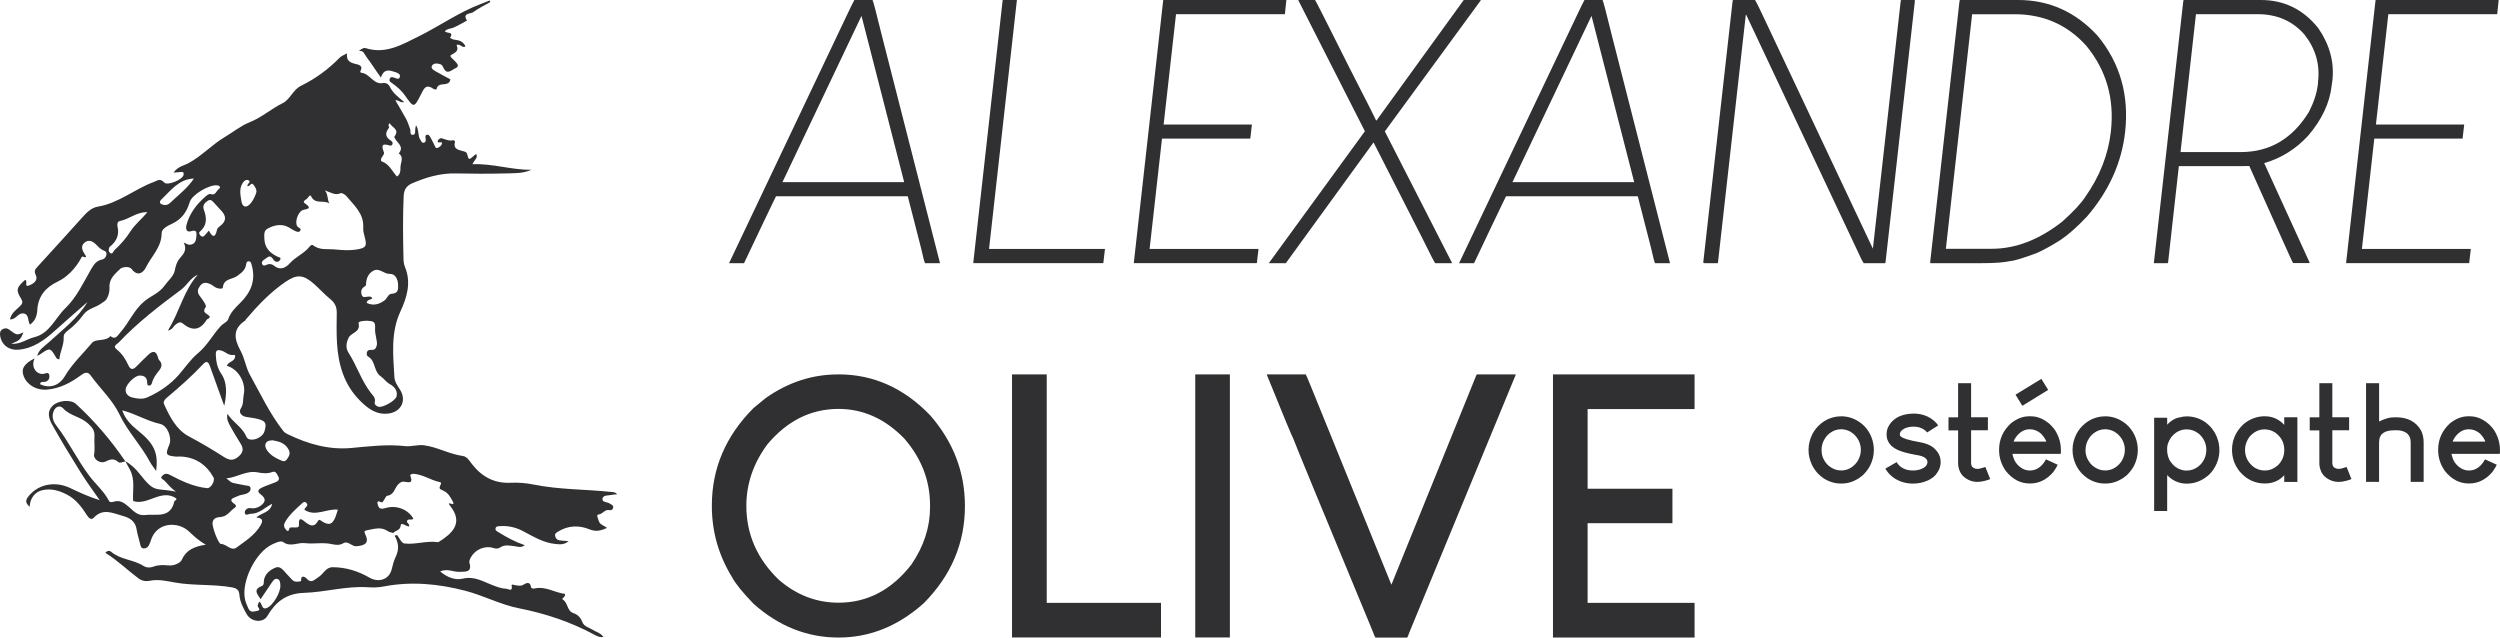
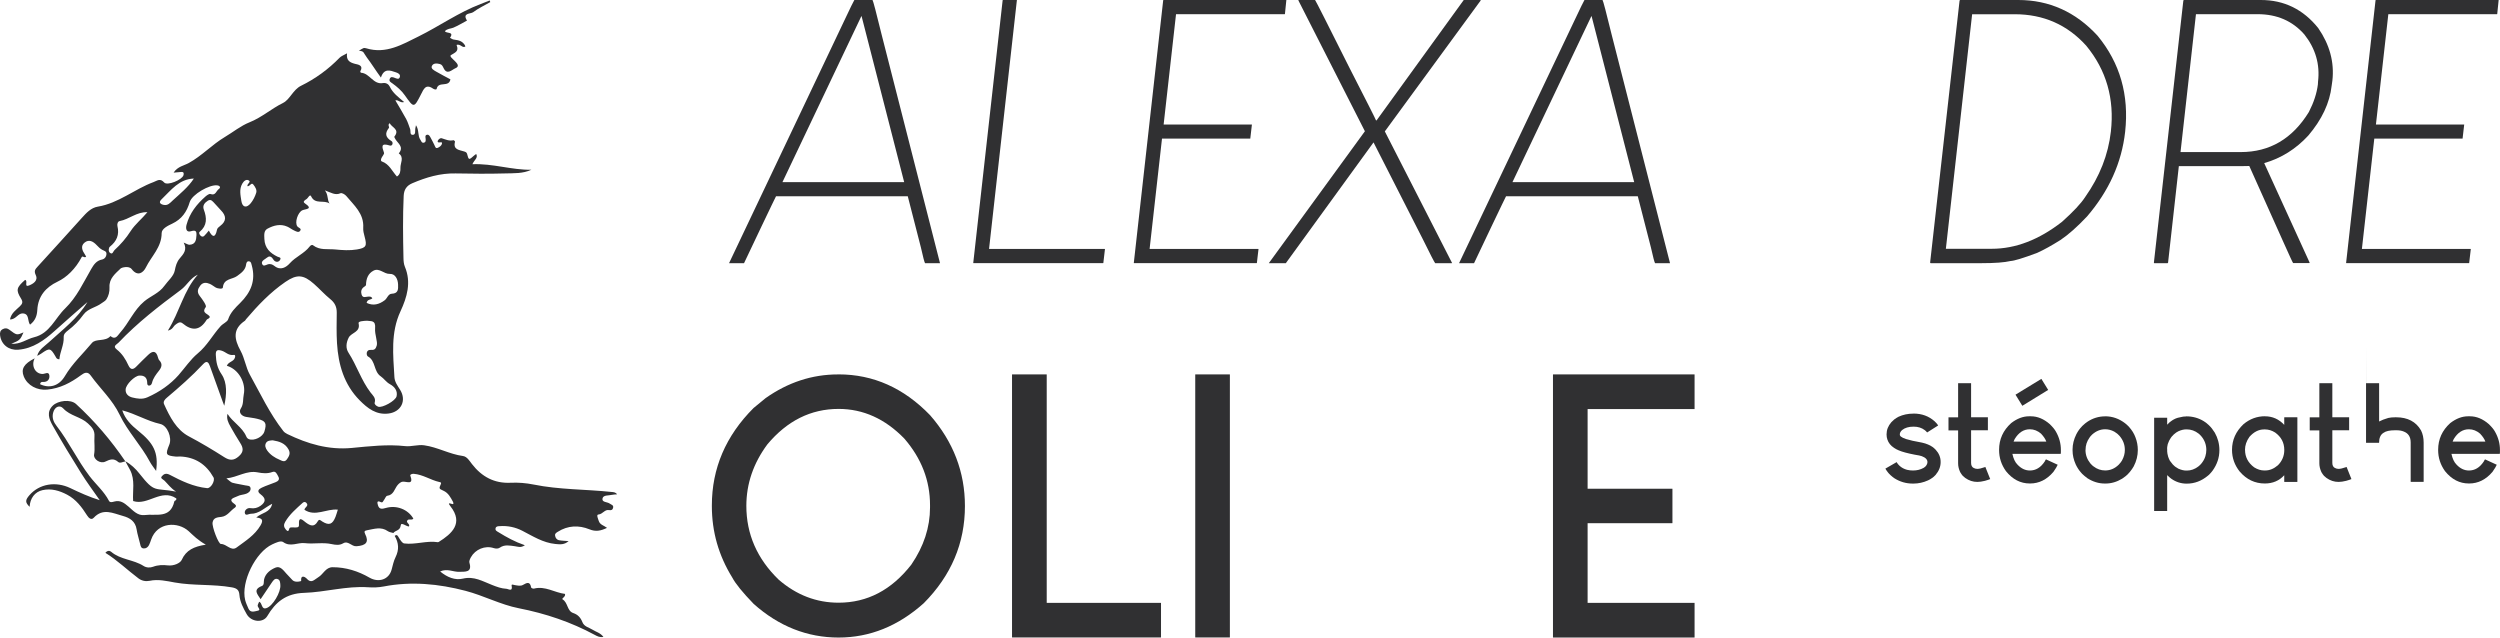
<svg xmlns="http://www.w3.org/2000/svg" viewBox="0 0 477.73 121.84">
  <defs>
    <style>.d{fill:#303032;}</style>
  </defs>
  <g id="a" />
  <g id="b">
    <g id="c">
      <g>
        <g>
          <path class="d" d="M7.11,67.98c.33-1.22,1.39-1.8,2.23-2.58,2.61-2.4,5.49-4.54,7.37-7.68-2.08,1.82-4.17,3.63-6.22,5.48-2.03,1.82-4.16,3.4-7.01,3.63-1.79,.14-3.22-.96-3.46-2.72-.07-.52,0-.94,.5-1.21,.46-.25,.86-.21,1.3,.13,1.38,1.05,1.4,1.03,2.67,.49-.63,1.44-.68,1.49-2.34,2.18,1.79,.12,2.97-.92,4.35-1.25,3.03-.73,4-3.63,5.95-5.51,2.24-2.17,3.47-4.93,4.98-7.53,.49-.84,.99-1.6,2.05-1.81,.47-.09,.82-.48,.86-1.02,.05-.57-.39-.62-.77-.82-.41-.21-.76-.56-1.08-.9-.68-.73-1.49-1.19-2.34-.49-.8,.66-.43,1.52,.08,2.27,.09,.12,.16,.26,.23,.38-.27,.38-.67-.21-.84,.1-1.2,2.28-2.89,3.89-4.63,4.71-2.24,1.06-3.72,2.78-3.86,5.39-.06,1.11-.38,2.05-1.39,2.82-.53-.71-.08-2.09-1.39-2.15-.93-.04-1.31,1.19-2.44,1.15,.24-1.22,1.16-1.8,1.88-2.5,.48-.47,.65-.8,.24-1.47-1.03-1.65-.89-2.12,.76-3.58,.62,.12-.26,1.46,.74,1.07,.77-.3,1.81-.91,1.31-1.98-.37-.78-.14-1.1,.32-1.6,2.84-3.1,5.66-6.22,8.48-9.34,.86-.95,1.74-1.93,3.05-2.15,3.96-.65,7-3.34,10.64-4.69,.73-.27,1.26-.81,2.05,.08,.59,.66,3.42-.51,3.68-1.39,.1-.34,.08-.65-.39-.63-.41,.02-.81,.07-1.5,.13,.8-1.2,1.99-1.33,2.89-1.83,2.52-1.38,4.46-3.52,6.91-4.98,1.58-.94,3.04-2.14,4.72-2.81,2.33-.93,4.17-2.6,6.4-3.7,1.32-.65,1.89-2.52,3.44-3.28,2.76-1.35,5.22-3.15,7.37-5.36,.31-.32,.8-.48,1.42-.84-.18,1.32,.47,1.73,1.48,2,.57,.15,1.73,.24,1.05,1.45-.03,.05,.08,.26,.12,.26,1.68,.08,2.34,2.3,4.19,1.98,.63-.11,1.11,.23,1.32,.67,.58,1.23,1.63,2,2.75,2.95-.74,.24-1.05-.47-1.68-.32,.7,1.2,1.42,2.36,2.07,3.57,.32,.6,.51,1.26,.75,1.9,.16,.4-.13,1.16,.54,1.12,.57-.04,.38-.75,.45-1.19,.02-.14,.06-.29,.13-.65,.64,.95,.29,2,.84,2.77,.18,.25,.23,.64,.64,.57,.41-.07,.4-.41,.37-.74-.03-.3-.17-.69,.27-.78,.37-.07,.53,.3,.68,.56,.26,.45,.48,.93,.72,1.4,.14,.27,.21,.71,.61,.55,.32-.12,.7-.4,.8-.69,.21-.57-.29-.33-.55-.35-.19-.01-.3-.14-.21-.32,.14-.31,.48-.56,.75-.48,.74,.23,1.43,.58,2.25,.37,.07-.02,.31,.22,.29,.29-.41,1.53,.79,1.56,1.7,1.85,.26,.08,.52,.16,.6,.45,.33,1.25,.32,1.26,1.4,.3,.11-.09,.23-.17,.35-.26,.4,.77-.36,1.11-.73,1.96,3.92-.16,7.5,1.12,11.27,1.06-1.62,.76-3.34,.65-5.01,.7-3.16,.09-6.32,.06-9.48,0-2.92-.06-5.6,.74-8.25,1.87-1.13,.48-1.6,1.25-1.66,2.42-.18,3.94-.13,7.89-.04,11.83,.01,.57,.05,1.19,.27,1.71,1.26,3,.41,5.82-.84,8.52-1.9,4.08-1.4,8.34-1.16,12.58,.05,.91,.61,1.66,1.09,2.42,1.28,2.05,.19,4.22-2.2,4.53-2.38,.31-4.03-1.01-5.53-2.52-2.98-3.01-4.08-6.82-4.33-10.91-.12-1.94-.07-3.9-.05-5.85,.01-1.08-.36-1.88-1.23-2.58-1.1-.89-2.05-1.97-3.12-2.91-2.03-1.79-3.26-1.89-5.47-.37-2.89,1.98-5.27,4.49-7.53,7.14-.07,.08-.1,.2-.18,.26-2.42,1.62-2.06,3.54-.84,5.77,.77,1.4,1.01,3.19,1.74,4.5,2.03,3.66,3.82,7.5,6.43,10.83,.19,.24,.48,.42,.75,.56,3.88,1.88,7.89,3.07,12.3,2.66,3.4-.32,6.8-.73,10.24-.35,1.18,.13,2.43-.33,3.61-.16,2.55,.35,4.84,1.7,7.42,2.05,.78,.11,1.24,.92,1.73,1.55,1.86,2.4,4.25,3.71,7.36,3.56,1.48-.07,2.95,.05,4.4,.34,4.92,1,9.94,.89,14.9,1.42,.34,.04,.74,.01,1.06,.45-.37,.04-.68,.03-.97,.1-.65,.16-1.65,0-1.81,.67-.19,.79,.9,.65,1.37,1,.28,.21,.75,.27,.66,.76-.08,.44-.36,.57-.82,.48-.81-.14-1.17,.79-2.01,.85-.42,.03-.06,.79,.08,1.23,.23,.73,.97,.86,1.58,1.32-1.2,.57-2.14,.78-3.38,.27-2-.81-4.1-.75-6.03,.48-.28,.18-.56,.32-.52,.7,.05,.46,.32,.82,.76,.91,.55,.11,1.12,.11,1.83,.17-.83,.72-1.59,.64-2.53,.55-2.39-.24-4.3-1.49-6.33-2.53-1.33-.68-2.78-.99-4.29-.88-.31,.02-.69,0-.8,.37-.14,.47,.28,.62,.58,.81,1.51,.93,3.06,1.8,5.01,2.47-.82,.56-1.37,.25-1.89,.19-.99-.12-1.96-.38-2.9,.27-.3,.21-.71,.23-1.18,.08-1.65-.54-3.5,.25-4.34,1.75-.17,.31-.38,.74-.29,1.04,.59,1.93-.84,1.7-1.89,1.75-1.18,.06-2.34-.7-3.7-.07,1.33,1.11,2.84,1.73,4.35,1.37,2.14-.51,3.79,.52,5.57,1.21,.89,.35,1.78,.69,2.73,.73,.38,.02,1.26,.66,1.01-.61-.07-.34,.4-.12,.62-.09,.52,.08,1.09,.23,1.55-.04,.77-.45,1.35-.69,1.56,.5,.02,.11,.38,.25,.53,.21,2.15-.56,3.95,.77,5.93,1.01,.21,.56-.75,.87-.45,1.05,1.05,.63,.83,2.21,2.04,2.61,.89,.3,1.41,.89,1.73,1.71,.35,.91,1.27,1.03,1.97,1.48,.65,.42,1.47,.57,2.06,1.37-.68,.13-1.18-.13-1.64-.38-4.57-2.47-9.4-4.09-14.53-5.1-3.48-.68-6.74-2.43-10.19-3.33-5.12-1.34-10.35-1.85-15.62-.83-1,.19-1.99,.22-2.99,.15-4.14-.28-8.16,.94-12.23,1.07-3.43,.11-5.44,1.73-7.03,4.43-.81,1.37-3.08,1.17-3.95-.38-.64-1.14-1.28-2.33-1.38-3.67-.07-.98-.55-1.28-1.49-1.44-3.59-.63-7.27-.28-10.85-.92-1.61-.29-3.18-.67-4.83-.32-.73,.15-1.49,0-2.11-.46-2.13-1.6-4.04-3.47-6.33-4.89,.43-.52,.86-.4,1.1-.2,1.79,1.53,4.26,1.47,6.18,2.7,.56,.36,1.25,.38,1.84,.16,.93-.35,1.89-.37,2.8-.26,1.15,.14,2.38-.43,2.66-1.04,.85-1.89,2.35-2.56,4.61-2.92-1.51-.85-2.37-1.74-3.27-2.57-2.03-1.86-6-1.81-7.18,1.61-.12,.35-.23,.7-.4,1.03-.2,.39-.53,.67-1,.65-.56-.02-.61-.47-.71-.89-.21-.92-.52-1.82-.66-2.74-.24-1.56-1.3-2.22-2.63-2.58-1.88-.51-3.79-1.57-5.57,.35-.47,.51-.96,.04-1.27-.45-1-1.58-2.11-3.06-3.81-3.96-1.48-.78-3.03-1.24-4.7-.87-1.47,.32-2.39,1.57-2.47,3.19-.86-.84-.87-1.27-.02-2.24,1.89-2.16,5.02-2.68,7.8-1.34,1.79,.86,3.59,1.68,5.62,2.31-1.21-1.74-2.48-3.44-3.6-5.24-1.87-2.99-3.7-6-5.42-9.07-.65-1.17-1.21-2.55,.07-3.78,.98-.94,3.36-1.26,4.43-.28,3.56,3.27,6.7,6.95,9.42,10.96-.46,.06-1.02,.42-1.37,.11-.87-.77-1.57-.5-2.49-.06-.95,.45-2.28-.48-2.12-1.36,.2-1.16-.01-2.31,.07-3.45,.08-1.17-.44-1.75-1.24-2.49-1.39-1.3-3.4-1.43-4.73-2.88-.67-.73-1.65-.33-1.94,.87-.23,.98,.11,1.76,.68,2.49,2.35,3.02,3.95,6.51,6.29,9.58,1.2,1.58,2.78,2.92,3.71,4.72,.2,.38,.65,.24,1.01,.14,1.14-.31,1.88,.24,2.73,.97,.86,.74,1.74,1.78,3.09,1.61,2.14-.28,4.91,.76,5.66-2.6,.04-.17,.5-.2,.37-.59-2.91-1.92-5.43,1.45-8.24,.51-.14-1.91,.43-4-.59-5.94-.29-.56-.6-1.1-.9-1.66,1.09,.58,1.97,1.44,2.71,2.38,2.98,3.78,2.78,2.63,6.98,3.42-1.04-.67-1.55-1.44-2.2-2.08-.29-.28-.92-.48-.48-.88,.18-.17,.56-.73,1.46-.26,2.22,1.17,4.56,2.3,7.16,2.56,.7,.07,1.58-1.42,1.21-2.07-1.4-2.49-3.5-3.87-6.39-3.98-.26,0-.53,.04-.79,.02-1.95-.2-2.04-.38-1.26-2.28,.55-1.34-.36-3.66-1.74-3.96-2.51-.56-4.69-1.94-7.25-2.6,.54,1.68,1.77,2.88,3.02,3.88,2.99,2.41,3.93,4.18,3.45,7.7-.45-.65-.87-1.16-1.18-1.73-1.68-3.17-4.24-5.77-5.79-9.01-1.37-2.87-3.72-4.98-5.53-7.5-.62-.87-1.25-.5-1.89-.03-1.93,1.42-3.97,2.5-6.44,2.73-1.87,.18-3.76-.77-4.46-2.52-.57-1.42,.03-2.43,2.09-3.46-.73,1.39,.08,2.98,1.5,2.99,.46,0,1.19-.54,1.3,.28,.1,.72-.34,1.31-1.25,1.24-.29-.02-.5,.11-.52,.44,1.73,.83,3.59,.4,4.75-1.57,1.41-2.38,3.42-4.23,5.15-6.31,.75-.91,2.58-.2,3.54-1.32,.99,.81,1.37-.12,1.87-.67,1.67-1.87,2.61-4.31,4.59-5.96,1.24-1.04,2.86-1.58,3.84-2.96,.69-.97,1.78-1.85,1.99-2.91,.18-.91,.38-1.67,.96-2.35,.7-.83,1.48-1.62,.75-3.02,.55,.21,.83,.43,1.11,.42,1.13-.06,1.29-.89,1.33-1.79,.04-.82-.13-1.07-1.08-.79-.86,.26-1.01-.53-.82-1.23,.59-2.21,1.94-3.94,3.63-5.42,.27-.23,.72-.56,.95-.47,.98,.37,1.09-.6,1.58-.94,.43-.3,.24-.64-.28-.71-1.45-.21-4.82,1.71-5.27,3.2-.56,1.87-1.52,3.25-3.33,4.11-.81,.38-2.03,.96-2.03,1.81,0,2.7-1.96,4.41-3.01,6.55-.48,.98-1.55,1.85-2.71,.34-.55-.72-1.97-.27-2.07-.17-1.03,.99-2.28,1.94-2.18,3.63,.05,.88-.19,1.66-.57,2.28-.24,.38-.62,.52-.94,.77-1.09,.83-2.6,.99-3.46,2.17-.84,1.16-1.83,2.17-2.97,3.04-.42,.33-.84,.67-.81,1.27,.07,1.51-.72,2.81-.82,4.23-.53,0-.6-.28-.73-.51-.97-1.67-1.14-1.7-2.75-.57-.21,.15-.45,.26-.68,.39Zm68.04,33.87c-.35-.11-.76-.15-1.04-.35-1.29-.91-2.61-.42-3.94-.18-.47,.09-.65,.2-.4,.71,.79,1.57,.19,2.21-1.63,2.35-1,.08-1.59-1.14-2.58-.55-.7,.41-1.44,.3-2.15,.15-1.72-.39-3.48,.02-5.15-.19-1.38-.17-2.76,.81-4.14-.2-.47-.34-1.41,.12-2.09,.43-3.21,1.48-6.03,7.22-5.18,10.66,.14,.56,.4,1.08,.62,1.61,.39,.92,1.26,.5,1.79,.41,.7-.13-.07-.65-.02-1,.04-.25,.18-.47,.28-.71,.64,.22,.38,1.51,1.35,1.23,1.24-.36,2.83-3.08,2.7-4.44-.04-.46-.03-1.01-.6-1.15-.48-.12-.75,.3-.99,.63-.74,1.07-1.46,2.16-2.18,3.24-.55-.9-1.58-1.82,.26-2.53,.47-.18,.3-.85,.41-1.29,.29-1.15,1.24-1.83,2.19-2.22,.87-.36,1.49,.51,2.05,1.14,.38,.43,.77,.85,1.18,1.26,.53,.53,1.66,.22,1.66,.14-.13-1.27,.8-.72,1.01-.48,.92,1.09,1.48,.25,2.24-.2,.98-.57,1.42-1.93,2.76-1.93,2.53,0,4.89,.75,7.04,1.99,1.72,1,3.71,.4,4.23-1.52,.22-.81,.39-1.66,.76-2.4,.7-1.42,.61-2.73-.17-4.06,.46-.34,.57-.03,.79,.33,.27,.44,.64,1.07,1.04,1.12,2.15,.27,4.27-.58,6.44-.24,.05,0,.1-.03,.15-.05,2.5-1.56,4.78-3.57,2.24-6.81-.55-.7-.27-.61,.36-.43,.31,.09,.19-.3,.11-.45-.45-.83-.88-1.68-1.82-2.1-.86-.38-.87-.41-.49-1.26,.16-.35-.15-.37-.28-.4-1.69-.38-3.16-1.44-4.92-1.57-.28-.02-.71,.14-.64,.32,.69,1.86-.56,1.16-1.41,1.18-.35,0-.77,.36-1.02,.66-.6,.73-.73,1.88-1.98,2.04-.25,.03-.42,.57-.65,.86-.14,.18-.21,.53-.57,.35-.84-.42-.66,.2-.55,.59,.24,.84,.81,.73,1.51,.53,2.06-.6,4.25,.28,5.26,2.03-.3,.4-.86-.03-1.14,.33-.37,.46,.59,.69,.29,1.18-.59-.05-1.49-.89-1.56-.23-.12,1.08-1.04,.93-1.42,1.48ZM37.82,52.48c-1.43,.62-2.08,2.04-3.26,2.91-4.18,3.1-8.3,6.28-11.9,10.08-.36,.38-1.19,.65-.35,1.31,1.03,.81,1.69,1.86,2.22,3.02,.41,.89,.89,.9,1.54,.23,.73-.76,1.49-1.49,2.25-2.22q1.4-1.34,1.87,.5c.05,.2,.13,.42,.27,.56,.67,.7,.39,1.38-.09,1.98-.56,.71-1.1,1.4-1.32,2.3-.07,.27-.23,.51-.52,.53-.36,.03-.4-.27-.4-.54-.02-1-.54-1.42-1.51-1.37-.89,.05-2.54,1.67-2.61,2.63-.07,.91,.6,1.4,1.3,1.56,.94,.22,1.87,.41,2.91-.06,2.28-1.01,4.34-2.45,5.9-4.22,1.2-1.37,2.32-3.03,3.65-4.13,1.83-1.51,2.86-3.53,4.38-5.21,.47-.52,1.29-.83,1.44-1.3,.44-1.33,1.4-2.25,2.28-3.12,2.09-2.06,3.04-4.32,2.24-7.22-.09-.31-.1-.66-.46-.75-.41-.1-.57,.22-.61,.54-.13,1.12-.9,1.64-1.74,2.26-.91,.67-2.56,.45-2.71,2.19-.03,.34-.94,.25-1.42-.03-.36-.21-.69-.5-1.07-.66-.67-.29-1.33-.34-1.84,.34-.48,.64-.67,1.23-.08,1.98,.51,.65,1.35,1.83,1.14,2.11-.95,1.26,.67,1.26,.78,1.92-.08,.1-.14,.19-.22,.25-.12,.1-.32,.14-.39,.26-1.27,2.07-2.8,2.18-4.6,.68-.52-.43-.97-.04-1.4,.29-.38,.29-.49,.91-1.41,1.09,2.25-3.59,3-7.64,5.74-10.7Zm5.02,25.02c-.11-.28-.22-.56-.32-.84-.8-2.23-1.59-4.46-2.4-6.68-.25-.69-.56-1.2-1.3-.4-2.16,2.31-4.53,4.39-6.94,6.42-.37,.31-.75,.74-.53,1.23,1.09,2.41,2.36,4.89,4.71,6.14,2.33,1.23,4.57,2.57,6.78,3.98,1.05,.67,1.83,.7,2.8-.16,.99-.87,.86-1.62,.24-2.58-.66-1.01-1.24-2.07-1.85-3.12-.41-.72-.78-1.46-.56-2.41,1.01,1.61,2.81,2.52,3.58,4.3,.11,.25,.24,.43,.52,.54,.99,.38,2.64-.42,2.95-1.45,.49-1.61,.27-2.04-1.36-2.44-.71-.18-1.45-.23-2.17-.37-.91-.17-1.42-.92-.98-1.58,.58-.89,.38-1.82,.57-2.7,.46-2.2-.97-4.83-3.23-5.48,.24-.66,.98-.75,1.37-1.23,.25-.31,.36-.93-.05-.85-.98,.17-1.53-.56-2.29-.8-.86-.26-1.18-.1-1.14,.81,.06,1.34,.26,2.45,1.12,3.72,1.08,1.6,.96,3.86,.5,5.96Zm20.16-38.59c-1.09-.79-2.78,.24-3.54-1.39-.24-.52-.58,.32-.88,.52-.29,.19-.82,.48-.33,.81,1.7,1.15,.13,1.06-.47,1.33-.87,.39-1.52,2.37-.95,3.09,.23,.29,.92,.39,.48,.89-.3,.34-.8,.02-1.17-.15-.43-.2-.8-.51-1.23-.7-1.32-.59-2.6-.25-3.78,.38-.74,.39-.64,1.19-.61,1.97,.07,1.75,1.09,2.7,2.51,3.39,.27,.13,.74,.11,.52,.56-.2,.41-.65,.56-1.07,.26-.2-.14-.31-.43-.49-.61-.56-.58-.95,.01-1.36,.25-.3,.18-.69,.48-.56,.87,.2,.63,.7,.27,1.06,.15,.52-.18,.94,0,1.32,.3,1.17,.93,2.25,.24,2.93-.52,1.12-1.26,2.76-1.86,3.78-3.19,.17-.22,.45-.42,.67-.24,1.29,.99,2.75,.65,4.21,.79,1.42,.14,2.8,.23,4.17,0,1.8-.31,1.94-.68,1.46-2.46-.15-.55-.3-1.14-.26-1.7,.16-2.7-1.76-4.27-3.25-6.07-.24-.29-.84-.62-1.08-.52-1.02,.47-1.83-.12-2.99-.54,.69,.89,.38,1.8,.9,2.54Zm-19.76,52.49c.61,.45,.87,.77,1.18,.85,.8,.22,1.64,.31,2.45,.5,.38,.09,.96,0,1.01,.56,.05,.53-.37,.87-.83,1.04-.54,.2-1.17,.2-1.66,.47-.57,.31-2.06,.5-.49,1.56,.28,.19,.24,.46-.03,.64-.86,.57-1.4,1.6-2.55,1.75-.73,.09-1.54,.11-1.7,1.07-.14,.81,1.12,4.12,1.59,4.11,1.09-.02,1.95,1.46,3.01,.67,1.66-1.24,3.48-2.34,4.58-4.25,.56-.98,.32-1.35-.83-1.48,1.06-.95,2.68-.91,3.04-2.62-1.44,.73-2.48,1.92-4.08,1.91-.42,0-1.04,.5-1.15-.18-.08-.49,.48-1,1.06-.9,.74,.12,1.36-.04,1.94-.44,1.05-.75,1.06-1.42,.02-2.2-.81-.6-.33-1.01,.22-1.27,.85-.41,1.76-.67,2.63-1.04,.46-.19,.87-.49,.53-1.09-.25-.44-.47-1.12-1.12-.87-.95,.36-1.93,.25-2.8,.08-2.16-.43-3.79,.92-6.03,1.15Zm26.9-30.11c-.68,.02-1.72,.09-1.62,.48,.42,1.73-1.39,1.76-1.89,2.75-.5,.99-.59,2.02-.04,2.87,1.58,2.44,2.44,5.28,4.22,7.61,.42,.55,1.06,1.03,.79,1.94-.09,.32,.32,.65,.68,.78,.73,.28,3.33-1.12,3.51-2.01,.22-1.03-.39-1.82-1.28-2.3-.71-.38-1.16-1.1-1.73-1.48-1.42-.95-.94-2.99-2.48-3.82-.31-.17-.45-1.34,.62-1.25,.73,.06,.88-.26,1.07-.82,.23-.69-.41-2.17-.31-3.26,.15-1.67-.78-1.35-1.53-1.49Zm-.08-3.41c1.26,.61,2.4,.29,3.46-.51,.49-.37,.65-1.21,1.34-1.24,1.27-.05,1.24-.87,1.21-1.75-.03-1.07-.57-2.08-1.56-2.04-1.16,.04-2-1.2-3.12-.63-1.07,.55-1.42,1.57-1.45,2.74,0,.15-.28,.3-.44,.42-.49,.37-.56,.9-.4,1.42,.23,.76,.85,.38,1.33,.38,.26,0,.53-.01,.72,.32-.27,.35-.97,.14-1.09,.9Zm-11.88,39.54c0-.49,.96-.74,.34-1.35-.2-.2-.46-.19-.7,.03-1.21,1.11-2.47,2.16-3.32,3.62-.31,.53-.3,.96,.09,1.43,.7,.87,.56-.27,.85-.33,.3-.07,.62-.02,.93-.03,.36-.01,.8,.06,.76-.52-.11-1.84,.79-.8,1.32-.42,.83,.61,1.58,.94,2.23-.17,.34-.59,.51-.27,.91-.02,1.31,.81,1.96,.54,2.53-.91,.16-.42,.28-.85,.44-1.36-2.2-.22-4.29,1.41-6.38,.03Zm17.67-63.69c.64-.38,.69-1.09,.67-1.65-.04-.92,.77-1.97-.32-2.77,1.12-1.32-.33-1.98-.75-2.91-.04-.09-.13-.24-.09-.29,1.11-1.4-.49-1.73-.89-2.57-.47,.34,0,.7-.16,.91-.82,1.05-.64,1.81,.5,2.51,.4,.25,.19,1.01-.31,.85-1.78-.56-1.52,.23-1.12,1.38,.08,.24-.3,.63-.46,.96-.12,.24-.23,.6,.05,.7,1.42,.5,1.95,1.86,2.88,2.88Zm-35.94,10.34c.7,1.35,1.25,1.39,1.56-.19,.05-.27,.36-.52,.6-.7,1.28-.96,1.17-1.96,.13-3.01-.41-.41-.76-.88-1.17-1.28-.35-.35-.69-.93-1.31-.54-.6,.38-1.07,.92-.77,1.71,.59,1.58,.66,3.03-.79,4.24-.22,.18-.04,.5,.13,.7,.19,.22,.48,.3,.7,.11,.3-.27,.54-.61,.91-1.04Zm-11.73-3.52c-2.04-.1-3.49,1.36-5.33,1.7-.38,.07-.49,.63-.41,.95,.4,1.66-.14,2.9-1.44,3.94-.26,.21-.33,.89,0,1.16,.53,.43,.61-.26,.88-.51,1.18-1.08,2.22-2.27,3.08-3.62,.88-1.36,2.16-2.35,3.21-3.62Zm23.98,43.59c-.51,.03-1.04,.04-1.31,.48-.32,.51-.09,1.04,.21,1.47,.6,.83,1.45,1.38,2.38,1.77,.44,.19,.95,.55,1.4-.1,.4-.59,.72-1.1,.3-1.87-.67-1.22-1.79-1.54-2.98-1.74Zm-15.1-50.02c-2.84,.08-4.38,2.24-6.2,3.98-.59,.57-.25,.91,.41,1.05,.8,.17,1.23-.37,1.73-.84,1.43-1.32,2.97-2.54,4.05-4.2Zm10.23,1.47c-.13-.48,.74-.79,.27-1.1-.49-.32-.97,.1-1.26,.6-.62,1.07-.34,2.23-.18,3.3,.19,1.26,.99,1.43,1.8,.44,.46-.57,.82-1.28,1.04-1.99,.18-.56-.22-1.16-.56-1.58-.39-.48-.61,.37-1.12,.33Z" />
          <path class="d" d="M93.67,.41c-1.09,.62-2.24,1.17-3.24,1.91-.5,.37-2.14,.12-1.19,1.61-.87,.46-1.71,.98-2.61,1.36-.51,.21-1.13,.16-1.61,.66,.24,.51,1.85,.02,.97,1.27,.22,.11,.44,.3,.67,.33,1.21,.15,1.7,.37,2.17,1.07,.05,.08,.06,.18,.09,.28-.41,.22-.69-.11-1-.26-.24-.13-.72-.14-.66,0,.5,1.2-.34,1.41-1.1,1.9-.32,.2,.39,.75,.7,1.07,.48,.48,1.06,1.08,.15,1.44-.63,.25-1.57,1.37-2.24-.03-.17-.35-.31-.68-.7-.78-.58-.15-1.27-.21-1.54,.37-.23,.5,.37,.81,.76,1.04,.94,.55,1.92,1.05,2.78,1.51-.27,1.62-2.28,.29-2.62,1.79-.06,.27-.48,.13-.69-.01-1.42-.98-1.8,.1-2.31,1.09-1.35,2.65-1.36,2.63-3.09,.18-.64-.91-1.48-1.63-2.38-2.28-.3-.22-.68-.37-.51-.84,.18-.49,.54-.37,.92-.23,.38,.14,.88,.43,1.03-.19,.11-.49-.37-.72-.77-.85-1.11-.38-2.25-.83-2.86,1-1.01-1.37-1.78-2.64-2.67-3.81-.75-.99-.46-1.21-1.54-1.32,.87-.51,.9-.61,1.41-.46,3.77,1.16,6.91-.75,10-2.27,4-1.98,7.67-4.6,11.88-6.2,.57-.22,1.14-.45,1.71-.67l.11,.33Z" />
        </g>
        <g>
          <g>
            <path class="d" d="M163.26,0h3.47c.12,.14,.71,2.4,1.79,6.8l11.1,43.46v.03h-2.85c-.12-.16-.38-1.16-.79-2.99l-2.51-9.79h-25.18s-.97,1.95-2.78,5.77l-3.33,7.01h-2.85v-.03L161.3,4.02c1.19-2.52,1.84-3.86,1.96-4.02Zm1.34,3.09l-15.08,31.71h23.26l-8.14-31.71h-.03Z" />
            <path class="d" d="M191.67,0h2.65V.03l-5.32,47.54h22.12l.03,.03-.31,2.65-.03,.03h-24.8l-.03-.03L191.6,.03l.07-.03Z" />
            <path class="d" d="M222.35,0h23.46V.03l-.27,2.65-.03,.03h-20.78l-2.37,21.09h16.87l-.31,2.68h-16.87l-2.37,21.09h20.78l.03,.03-.31,2.65-.03,.03h-23.46l-.03-.03L222.28,.03l.07-.03Z" />
            <path class="d" d="M248.11,0h3.19c.18,.25,2.36,4.55,6.53,12.88,3.32,6.48,5.03,9.86,5.12,10.13h.1L279.71,0h3.23V.1l-18.31,25.01,12.85,25.15-.07,.03h-3.16c-.16-.18-.95-1.72-2.37-4.6l-9.41-18.48-16.76,23.08h-3.23v-.03l18.34-25.18L248.14,.14l-.03-.14Z" />
            <path class="d" d="M302.76,0h3.47c.12,.14,.71,2.4,1.79,6.8l11.1,43.46v.03h-2.85c-.12-.16-.38-1.16-.79-2.99l-2.51-9.79h-25.18s-.97,1.95-2.78,5.77l-3.33,7.01h-2.85v-.03l21.99-46.24c1.19-2.52,1.84-3.86,1.96-4.02Zm1.34,3.09l-15.08,31.71h23.26l-8.14-31.71h-.03Z" />
-             <path class="d" d="M331.21,0h4.16c.21,.27,1.02,1.94,2.44,4.98l20.06,42.49h.03L363.22,.1l.1-.1h2.51l.1,.1-5.63,50.09-.1,.1h-4.05c-.14-.09-.69-1.19-1.65-3.3L333.68,2.82h-.07l-5.32,47.37-.07,.1h-2.47c-.16,0-.25-.05-.27-.14L331.1,.1l.1-.1Z" />
            <path class="d" d="M374.56,0h11.1c5.93,0,10.99,2.28,15.18,6.84,4.28,5.2,6.03,11.31,5.26,18.34-.66,5.91-3.09,11.3-7.28,16.18-1.88,1.99-3.57,3.49-5.08,4.5-1.67,1.05-3.16,1.88-4.47,2.47-2.7,1.01-4.4,1.52-5.08,1.55-1.15,.27-2.98,.41-5.5,.41h-9.76l-.1-.1L374.46,.1l.1-.1Zm2.3,2.71l-5.02,44.83h8.76c4.56,0,9.03-1.72,13.43-5.15,2.15-1.92,3.63-3.5,4.43-4.74,2.77-3.92,4.41-8.08,4.91-12.5,.71-6.27-.86-11.75-4.71-16.42-3.62-4.01-8.18-6.01-13.67-6.01h-8.14Z" />
            <path class="d" d="M417.33,0h14.7c4.44,0,8.1,1.79,10.96,5.36,2.2,3.18,3.1,6.53,2.71,10.03l-.14,1c-.37,3.28-1.86,6.45-4.47,9.52-2.36,2.56-5.16,4.32-8.42,5.26l8.69,19.03-.07,.07h-3.09c-.07-.05-.72-1.45-1.96-4.23l-6.42-14.32-1.68,.03h-11.78l-2.06,18.45-.1,.1h-2.54l-.07-.1L417.22,.1l.1-.1Zm2.3,2.71l-2.95,26.35h11.51c5.54,0,9.88-2.55,13.02-7.66,.94-1.83,1.51-3.58,1.72-5.26l.03-.55c.39-3.3-.48-6.3-2.61-9-2.27-2.59-5.24-3.88-8.93-3.88h-11.78Z" />
            <path class="d" d="M454.01,0h23.46V.03l-.27,2.65-.03,.03h-20.78l-2.37,21.09h16.87l-.31,2.68h-16.87l-2.37,21.09h20.78l.03,.03-.31,2.65-.03,.03h-23.46l-.03-.03L453.95,.03l.07-.03Z" />
          </g>
          <g>
-             <path class="d" d="M351.83,79.55c1.4,0,2.68,.45,3.84,1.35,.16,.12,.4,.33,.7,.64,.59,.66,1.01,1.34,1.26,2.04,.3,.77,.45,1.58,.45,2.41,0,1.08-.26,2.12-.79,3.12-.18,.33-.42,.68-.73,1.07-.33,.39-.61,.66-.81,.81-.23,.19-.45,.35-.66,.48-1.02,.62-2.09,.93-3.19,.93h-.12c-1.17,0-2.29-.34-3.36-1.03-.21-.15-.39-.3-.55-.44-.33-.28-.58-.52-.72-.72-.18-.21-.35-.43-.5-.67-.17-.27-.32-.54-.44-.8-.4-.89-.61-1.78-.61-2.67v-.19c0-.96,.24-1.93,.72-2.9,.14-.27,.3-.54,.49-.81,.15-.21,.37-.47,.66-.78,.42-.39,.72-.64,.9-.75,1.06-.72,2.21-1.08,3.46-1.08Zm-3.75,6.44c0,.94,.3,1.79,.91,2.55,.27,.3,.47,.5,.62,.59,.68,.52,1.42,.77,2.22,.77,.98,0,1.85-.37,2.6-1.11,.3-.32,.51-.59,.63-.82,.35-.64,.53-1.29,.53-1.97v-.04c0-.99-.34-1.88-1.02-2.67-.29-.31-.49-.48-.59-.53-.15-.12-.28-.21-.41-.28-.56-.3-1.14-.45-1.74-.45-.91,0-1.74,.34-2.5,1.02-.27,.27-.43,.46-.5,.59-.5,.7-.75,1.48-.75,2.34Z" />
            <path class="d" d="M365.67,79.03c1.57,0,2.91,.49,4.01,1.47,.25,.24,.42,.43,.53,.57l.15,.24s-.25,.17-.7,.44c-.44,.27-.91,.56-1.4,.89-.15-.19-.31-.34-.46-.45-.58-.44-1.28-.66-2.1-.66h-.05c-.9,0-1.62,.21-2.16,.64-.3,.26-.45,.54-.45,.84,0,.19,.08,.33,.24,.44,.16,.14,.48,.29,.95,.45,.65,.21,1.67,.44,3.04,.68,.45,.1,.83,.22,1.15,.36,.3,.12,.6,.28,.9,.49,.14,.09,.33,.27,.58,.52,.63,.69,.94,1.46,.94,2.32v.04c0,.88-.33,1.7-.98,2.46-.27,.28-.47,.46-.59,.53-.34,.24-.63,.41-.85,.5-.88,.4-1.81,.61-2.8,.61h-.09c-1.29,0-2.46-.34-3.53-1.02-.23-.15-.48-.36-.75-.6-.25-.24-.42-.43-.52-.57-.17-.21-.32-.44-.45-.67l2.15-1.24h.01l.1,.18c.09,.15,.25,.32,.45,.52,.39,.36,.87,.62,1.44,.77,.38,.09,.76,.13,1.13,.13,.76,0,1.43-.17,2.02-.5,.11-.06,.25-.17,.41-.32,.22-.27,.33-.53,.33-.8,0-.47-.36-.85-1.09-1.12-.24-.09-.68-.18-1.33-.28-1.38-.27-2.41-.54-3.09-.84-.29-.12-.58-.27-.86-.46-.65-.42-1.08-.96-1.29-1.61-.1-.29-.15-.6-.15-.93v-.08c0-.82,.3-1.58,.91-2.29,.26-.27,.44-.44,.55-.52,.29-.21,.57-.39,.82-.52,.86-.4,1.81-.6,2.85-.6Z" />
            <path class="d" d="M374.17,73.22h2.49v6.51h3.21v2.49h-3.21v6.23c0,.48,.16,.8,.49,.97,.22,.12,.46,.18,.7,.18,.33,0,.81-.11,1.43-.33l.1-.05,.93,2.33c-.21,.09-.54,.2-1,.33-.55,.14-1.03,.21-1.44,.21h-.03c-.82,0-1.58-.25-2.29-.75-.12-.09-.28-.22-.48-.41l-.22-.28c-.14-.18-.24-.36-.32-.53-.23-.52-.35-1.05-.35-1.57v-6.31h-1.84v-2.49h1.84v-6.52Z" />
            <path class="d" d="M387.72,79.55h.37c1.25,0,2.46,.5,3.62,1.51,.57,.56,.96,1.04,1.17,1.44,.63,1.11,.94,2.27,.94,3.48v.39c0,.24-.02,.36-.05,.36h-9.22c.2,.92,.52,1.61,.98,2.06,.7,.75,1.49,1.12,2.37,1.12,1.12,0,2.05-.56,2.81-1.69,.15-.28,.23-.43,.26-.44,1.48,.67,2.22,1.01,2.24,1.03-.12,.3-.39,.75-.81,1.35-1.26,1.49-2.75,2.23-4.47,2.23h-.05c-1.77,0-3.29-.78-4.56-2.36-.88-1.23-1.31-2.57-1.31-4.03v-.05c0-2.01,.77-3.71,2.31-5.1,1.13-.87,2.27-1.3,3.41-1.3Zm-2.94,4.83h6.25c-.15-.45-.48-.95-1-1.51-.65-.56-1.37-.84-2.14-.84-1.18,0-2.14,.62-2.9,1.87l-.21,.48Zm6.61-9.87l-4.93,3.03h-.01l-1.29-2.1v-.03l4.93-3.01,1.3,2.11Z" />
            <path class="d" d="M402.27,79.55c1.4,0,2.68,.45,3.84,1.35,.16,.12,.4,.33,.7,.64,.59,.66,1.01,1.34,1.26,2.04,.3,.77,.45,1.58,.45,2.41,0,1.08-.26,2.12-.78,3.12-.18,.33-.43,.68-.74,1.07-.33,.39-.6,.66-.81,.81-.23,.19-.45,.35-.66,.48-1.02,.62-2.09,.93-3.19,.93h-.12c-1.17,0-2.29-.34-3.36-1.03-.21-.15-.39-.3-.55-.44-.33-.28-.58-.52-.72-.72-.18-.21-.35-.43-.5-.67-.17-.27-.32-.54-.44-.8-.4-.89-.6-1.78-.6-2.67v-.19c0-.96,.24-1.93,.72-2.9,.14-.27,.3-.54,.49-.81,.15-.21,.36-.47,.66-.78,.42-.39,.72-.64,.9-.75,1.06-.72,2.21-1.08,3.47-1.08Zm-3.75,6.44c0,.94,.31,1.79,.92,2.55,.27,.3,.47,.5,.62,.59,.68,.52,1.42,.77,2.22,.77,.98,0,1.85-.37,2.6-1.11,.3-.32,.51-.59,.63-.82,.35-.64,.53-1.29,.53-1.97v-.04c0-.99-.34-1.88-1.02-2.67-.29-.31-.49-.48-.59-.53-.15-.12-.28-.21-.41-.28-.56-.3-1.14-.45-1.74-.45-.91,0-1.74,.34-2.5,1.02-.27,.27-.43,.46-.5,.59-.5,.7-.75,1.48-.75,2.34Z" />
            <path class="d" d="M417.76,79.56c1.25,0,2.36,.31,3.35,.92,.27,.15,.59,.4,.97,.75,.32,.32,.52,.54,.6,.66,.21,.27,.39,.53,.55,.79,.58,1.03,.88,2.14,.88,3.34,0,1.42-.44,2.73-1.31,3.93-.11,.16-.33,.42-.67,.77l-.23,.19c-1.2,1-2.55,1.51-4.03,1.51-1.08,0-2.06-.31-2.94-.93-.16-.11-.39-.3-.67-.57l-.13-.14v6.87h-2.49v-17.83h2.49v1.34c.31-.33,.5-.51,.58-.55,.26-.2,.48-.35,.67-.45,.27-.15,.53-.26,.8-.33,.2-.06,.54-.13,1.03-.22,.15,0,.34-.02,.55-.03Zm-3.63,6.17v.52c0,.24,.07,.59,.19,1.04,.1,.28,.21,.54,.33,.76,.13,.19,.31,.42,.55,.7,.27,.27,.45,.43,.55,.49,.21,.14,.39,.25,.54,.33,.54,.23,1.03,.35,1.45,.35h.17c.76,0,1.49-.26,2.16-.77,.12-.09,.29-.24,.52-.48,.41-.48,.69-.98,.84-1.49,.12-.4,.18-.8,.18-1.2,0-.98-.32-1.86-.97-2.63-.27-.29-.44-.46-.5-.49-.69-.54-1.45-.81-2.28-.81h-.1c-.46,0-.95,.12-1.49,.36-.27,.12-.56,.33-.89,.62-.31,.31-.5,.53-.57,.66-.13,.2-.23,.37-.31,.53-.08,.16-.16,.38-.26,.64-.09,.4-.13,.69-.13,.88Z" />
            <path class="d" d="M432.82,79.55c1.43,0,2.66,.54,3.68,1.64v-1.42l.04-.03h2.44l.03,.03v12.29l-.03,.03h-2.44l-.04-.03v-1.25c-.96,1.06-2.2,1.58-3.71,1.58h-.01c-1.88,0-3.48-.76-4.79-2.28-.98-1.23-1.47-2.61-1.47-4.14h0c0-1.9,.73-3.53,2.19-4.91,1.21-1.01,2.58-1.52,4.11-1.52Zm-3.81,6.42c0,1.36,.58,2.47,1.75,3.34,.65,.4,1.27,.59,1.86,.59h.28c.82,0,1.62-.33,2.4-1,.81-.82,1.21-1.79,1.21-2.91h0c0-1.39-.58-2.49-1.75-3.34-.64-.4-1.28-.59-1.91-.59h-.21c-1.03,0-1.96,.48-2.8,1.43-.56,.79-.84,1.62-.84,2.49Z" />
            <path class="d" d="M443.2,73.22h2.49v6.51h3.21v2.49h-3.21v6.23c0,.48,.16,.8,.49,.97,.22,.12,.46,.18,.7,.18,.33,0,.81-.11,1.43-.33l.1-.05,.93,2.33c-.21,.09-.54,.2-1,.33-.55,.14-1.03,.21-1.44,.21h-.03c-.82,0-1.58-.25-2.29-.75-.12-.09-.28-.22-.48-.41l-.22-.28c-.14-.18-.25-.36-.32-.53-.23-.52-.35-1.05-.35-1.57v-6.31h-1.84v-2.49h1.84v-6.52Z" />
-             <path class="d" d="M452.14,73.22h2.49v7.32h.01c.44-.24,1.01-.46,1.73-.67,.37-.09,.83-.13,1.38-.13h.12c2.22,0,3.8,.84,4.77,2.51,.33,.66,.5,1.44,.5,2.33v7.46l-.03,.04h-2.42l-.03-.04v-7.49c0-1.06-.44-1.75-1.33-2.09-.37-.16-.84-.24-1.42-.24h-.21c-1.05,0-1.79,.16-2.23,.49-.57,.34-.85,.98-.85,1.91v7.46h-2.49v-18.86Z" />
+             <path class="d" d="M452.14,73.22h2.49v7.32h.01c.44-.24,1.01-.46,1.73-.67,.37-.09,.83-.13,1.38-.13h.12c2.22,0,3.8,.84,4.77,2.51,.33,.66,.5,1.44,.5,2.33v7.46l-.03,.04h-2.42l-.03-.04v-7.49c0-1.06-.44-1.75-1.33-2.09-.37-.16-.84-.24-1.42-.24h-.21c-1.05,0-1.79,.16-2.23,.49-.57,.34-.85,.98-.85,1.91h-2.49v-18.86Z" />
            <path class="d" d="M471.62,79.55h.37c1.25,0,2.46,.5,3.62,1.51,.57,.56,.96,1.04,1.17,1.44,.63,1.11,.94,2.27,.94,3.48v.39c0,.24-.02,.36-.05,.36h-9.22c.2,.92,.52,1.61,.98,2.06,.7,.75,1.49,1.12,2.37,1.12,1.12,0,2.05-.56,2.81-1.69,.15-.28,.23-.43,.26-.44,1.48,.67,2.22,1.01,2.24,1.03-.12,.3-.39,.75-.81,1.35-1.26,1.49-2.75,2.23-4.47,2.23h-.05c-1.77,0-3.29-.78-4.56-2.36-.88-1.23-1.31-2.57-1.31-4.03v-.05c0-2.01,.77-3.71,2.31-5.1,1.13-.87,2.27-1.3,3.41-1.3Zm-2.94,4.83h6.25c-.15-.45-.48-.95-1-1.51-.65-.56-1.37-.84-2.14-.84-1.18,0-2.14,.62-2.9,1.87l-.21,.48Z" />
          </g>
          <g>
            <path class="d" d="M160.14,71.54h.1c6.64,0,12.47,2.6,17.49,7.8,4.44,5.08,6.66,10.87,6.66,17.35,0,7.1-2.62,13.29-7.87,18.58-4.88,4.37-10.31,6.56-16.28,6.56s-11.4-2.14-16.21-6.42c-2.13-2.2-3.5-3.89-4.12-5.08-2.59-4.19-3.88-8.73-3.88-13.6v-.14c0-7.1,2.66-13.31,7.97-18.62l2.3-1.89c4.28-3.02,8.9-4.53,13.84-4.53Zm-17.52,25.11c0,5.43,2.06,10.13,6.18,14.12,3.39,2.93,7.2,4.4,11.44,4.4,5.5,0,10.13-2.43,13.91-7.28,2.38-3.48,3.57-7.12,3.57-10.92v-.45c0-4.69-1.64-8.93-4.91-12.71-3.67-3.78-7.86-5.67-12.57-5.67-5.29,0-9.82,2.26-13.6,6.77-2.68,3.62-4.02,7.54-4.02,11.75Z" />
            <path class="d" d="M193.43,71.54h6.56l.03,.03v43.63h21.81l.03,.03v6.56l-.03,.03h-28.41l-.03-.03v-50.22l.03-.03Z" />
            <path class="d" d="M228.43,71.54h6.56l.03,.03v50.22l-.03,.03h-6.56l-.03-.03v-50.22l.03-.03Z" />
-             <path class="d" d="M242.1,71.54h7.42c.07,.05,1.12,2.6,3.16,7.66l13.19,32.5h.03l16.04-39.57c.14-.39,.24-.58,.31-.58h7.35l.03,.03h.03l-20.34,49.26c-.21,.64-.36,.97-.45,1h-5.98c-.12-.02-.34-.52-.69-1.48-9.53-22.97-14.55-35.16-15.08-36.58-.25-.43-1.94-4.5-5.05-12.19v-.03Z" />
            <path class="d" d="M296.79,71.54h27l.03,.03v6.6h-20.44v15.22h16.18l.03,.03v6.53l-.03,.03h-16.18v15.22h20.44v6.6l-.03,.03h-27l-.03-.03v-50.22l.03-.03Z" />
          </g>
        </g>
      </g>
    </g>
  </g>
</svg>